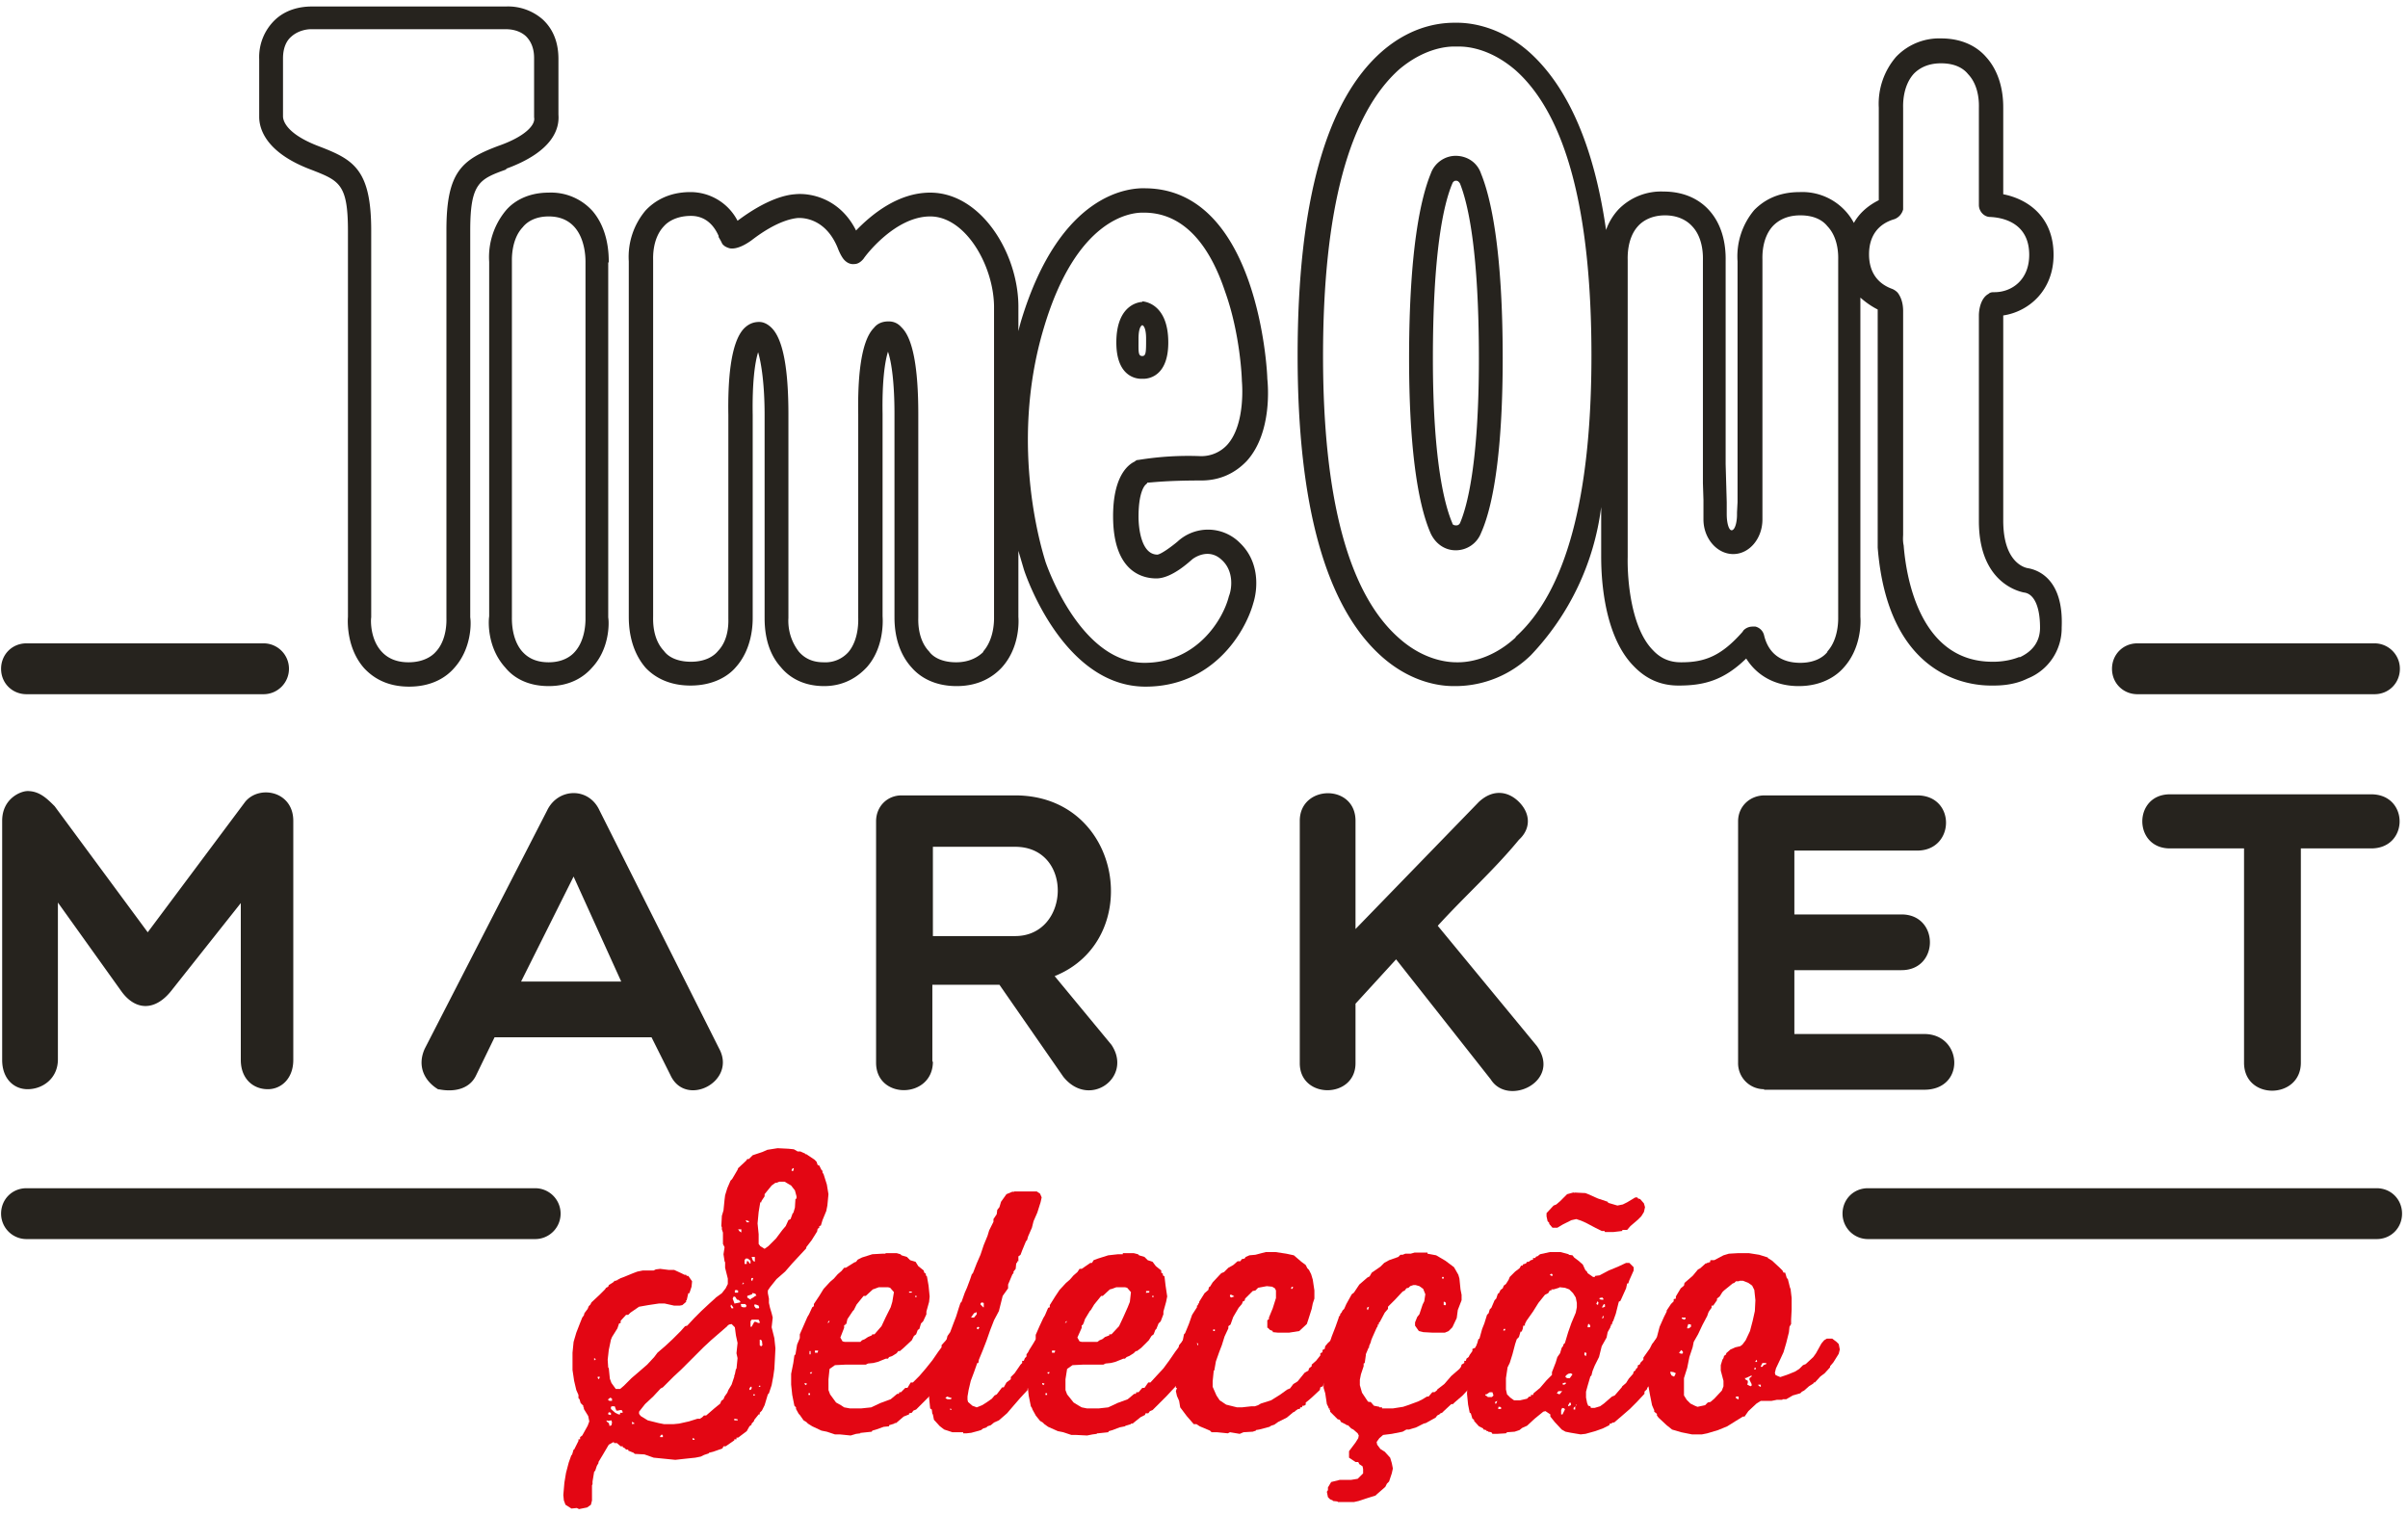
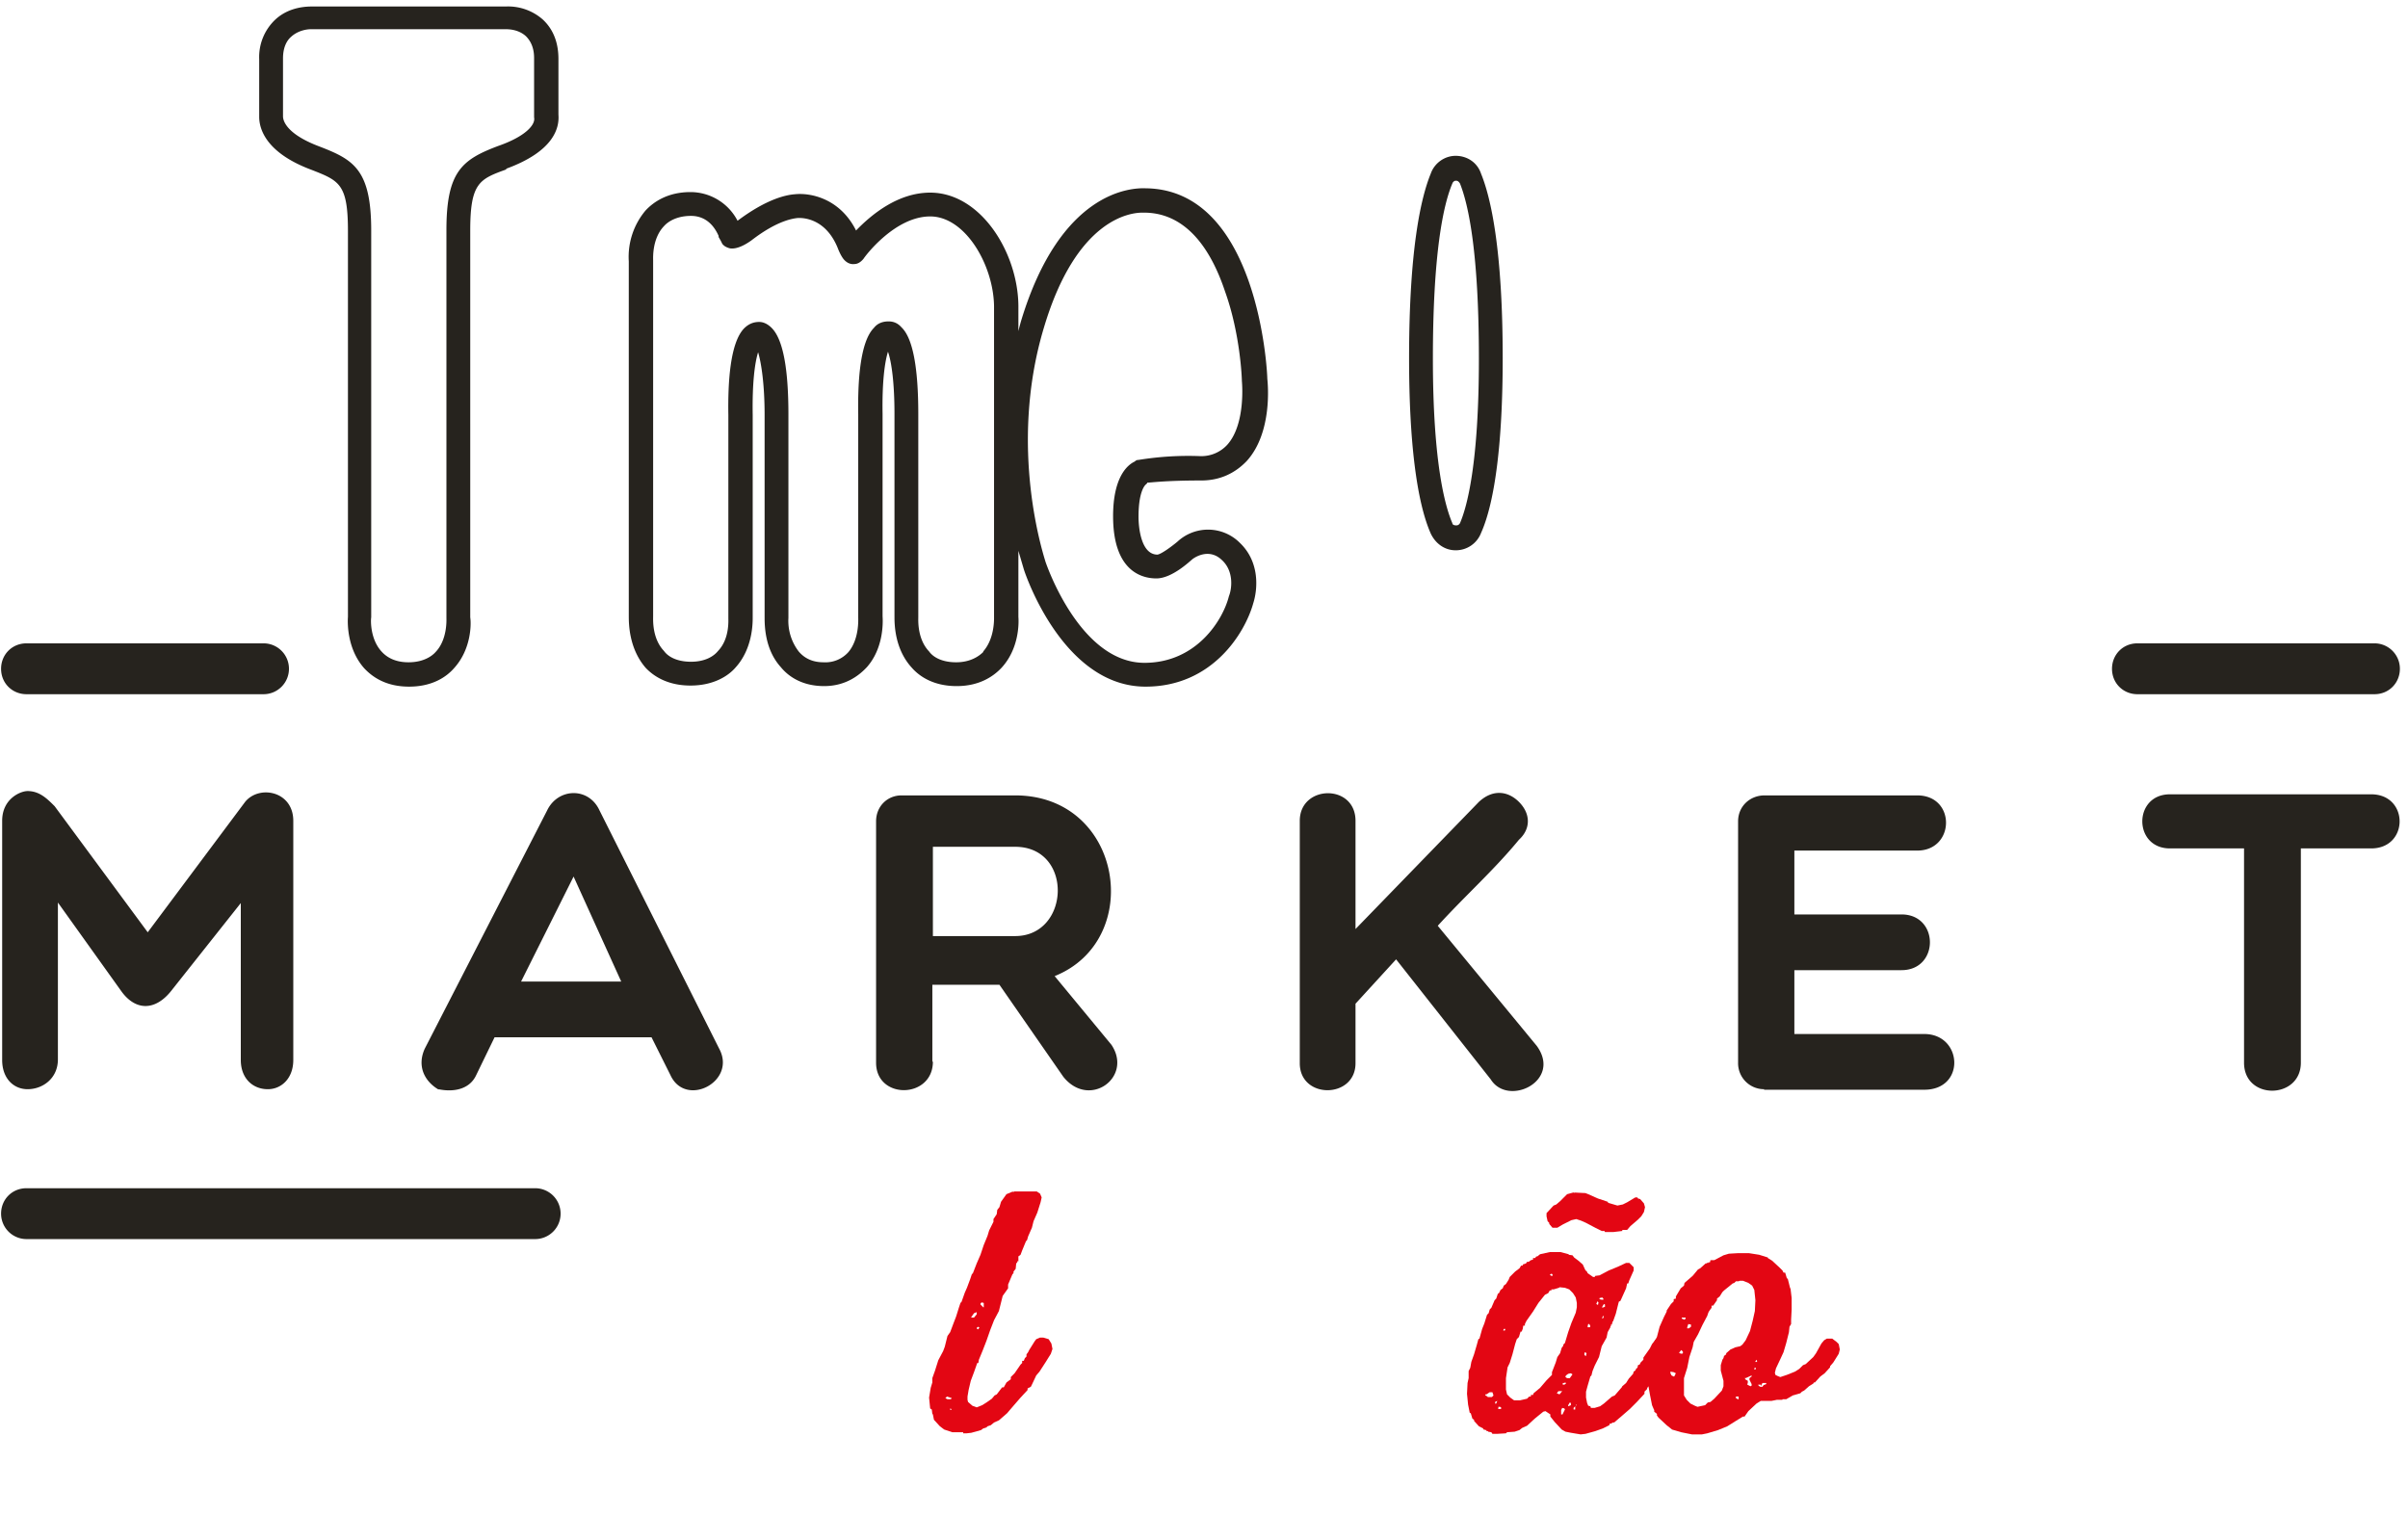
<svg xmlns="http://www.w3.org/2000/svg" width="445" height="280">
  <g fill-rule="nonzero" fill="none">
    <g fill="#26231E">
      <path d="M98.9 229h-94a4.7 4.7 0 0 1-4.7-4.7c0-2.6 2-4.7 4.7-4.7h94a4.7 4.7 0 1 1 0 9.4M10.7 166.8v29c0 3.5-2.8 5.5-5.6 5.5-2.6 0-4.7-2-4.7-5.4v-44.2c0-4.1 3.4-5.5 4.7-5.5 2.2 0 3.6 1.4 5 2.8l17.2 23.3 18-24.1c2.6-3.2 8.9-2 8.9 3.5v44.2c0 3.4-2.2 5.4-4.7 5.4-2.8 0-5-2-5-5.4v-29l-13 16.4c-2.9 3.5-6.4 3.5-9 0l-11.8-16.5zM114.8 181.4L106 162l-9.7 19.4h18.5zm-33.7 20c-2.6-1.5-4.1-4.3-2.6-7.6l22.6-44c2-4.2 7.7-4.4 9.7 0l22.1 44c3.3 6.1-6.2 11-9 4.9l-3.5-7h-29l-3.4 7c-1.2 2.6-4.1 3.2-7 2.6zM172.4 173h15.2c10.2 0 10.8-16.5 0-16.5h-15.2V173zm0 23.2c0 6.9-10.5 7.1-10.5.2v-44.6c0-2.8 2.1-4.8 4.7-4.8h21c19.9 0 24 26.7 7.3 33.4l10.5 12.7c4 6-4.1 11.9-8.9 5.9l-11.8-17h-12.4v14.2zM258 177.3l-7.5 8.2v11c0 6.6-10.3 6.7-10.3 0v-44.8c0-6.7 10.3-6.9 10.3 0v20l22.8-23.5c2.7-2.5 5.5-1.9 7.4 0 2.2 2.2 2.2 5 0 7-4.6 5.6-10 10.4-15 15.9l18.3 22.2c4.7 6.5-5.3 11.3-8.5 6.2L258 177.3zM326 201.3a4.8 4.8 0 0 1-4.8-4.9v-44.6c0-2.8 2.2-4.8 4.9-4.8h28.2c7.2 0 7 10.2 0 10.2h-22.7V169h19.8c7 0 7 10.3 0 10.3h-19.8v11.8h24c7.1 0 7.7 10.3 0 10.3H326zM414.8 156.8H401c-6.8 0-6.8-10 0-10h37.2c7 0 7 10 0 10h-13v39.6c0 6.8-10.5 7-10.5 0v-39.6zM269 33.4c-.2 0-.5.2-.6.5-1.7 4-3.6 13-3.6 32.4s2.3 27.4 3.6 30.4c0 .3.4.4.7.4.3 0 .5-.1.7-.4 1.3-3 3.5-11 3.5-30.4 0-19.5-1.9-28.4-3.5-32.4-.2-.3-.4-.5-.7-.5zm0 68.3c-2 0-3.7-1.2-4.6-3.1-2.6-5.9-4-17-4-32.4 0-20.2 2.2-29.7 4-34.1.7-2 2.6-3.3 4.6-3.3 2.1 0 4 1.2 4.7 3.3 1.8 4.4 4 14 4 34.1 0 15.3-1.4 26.5-4 32.3a5 5 0 0 1-4.6 3.2zM439 128.3H395c-2.6 0-4.7-2-4.7-4.7 0-2.6 2-4.7 4.7-4.7h43.8c2.6 0 4.7 2.1 4.7 4.7s-2 4.7-4.7 4.7M48.7 128.3H4.9c-2.6 0-4.7-2-4.7-4.7 0-2.6 2-4.7 4.7-4.7h43.8c2.6 0 4.7 2.1 4.7 4.7s-2.1 4.7-4.7 4.7M82.5 42.6v71.6c0 .3.2 4-2 6.3-.7.8-2.3 1.9-5 1.9-2.6 0-4.1-1-5-2-2.1-2.3-2-5.8-1.9-6.3V42.6c0-11.3-3.3-13.1-9.5-15.5-6.7-2.5-6.8-5.2-6.8-5.6V10.8c0-2.2.8-3.4 1.5-4 1.3-1.2 3-1.4 3.6-1.4h36.1c.4 0 2.3 0 3.7 1.3.7.7 1.5 1.9 1.5 4V21.7C99 23 97.2 25.2 92 27c-6.6 2.5-9.5 4.7-9.5 15.5m11-11.3c8.8-3.2 9.9-7.5 9.7-10V10.9c0-3.8-1.5-6-2.9-7.3a9.7 9.7 0 0 0-6.8-2.4H57.8c-1 0-4.3 0-6.9 2.4a9.5 9.5 0 0 0-3 7.3v10.7c0 1.8.8 6.5 9.7 9.8 5.1 2 6.7 2.6 6.7 11.3v71.3c-.1 1.3-.1 6 3 9.5 1.5 1.6 4 3.4 8.3 3.4 4.3 0 6.9-1.8 8.3-3.4 3.2-3.5 3.2-8.2 3-9.4V42.6c0-8.8 1.7-9.5 6.7-11.3M210.4 85c-.3 0-.5.1-.7.3-1.3.6-4 2.8-4 10.1 0 10.8 6 11.5 8 11.5 3 0 6.4-3.4 6.5-3.4 0-.1 3-2.5 5.6 0 2.2 2 1.9 5.2 1.3 6.7-1.1 4.4-6 12.3-15.6 12.3-12 0-18.2-18.4-18.3-18.7-.2-.8-7-20.9-.3-43.2 6-20.2 16-21.3 18.2-21.3h.3c6.7 0 11.8 5 15 14.6 2.8 7.8 3.1 16 3.1 16.5 0 0 .8 7.9-2.7 11.8a6.5 6.5 0 0 1-5 2.1 57 57 0 0 0-11.4.7m-28.7 35.5c-.8.8-2.4 1.9-5 1.9-2.7 0-4.3-1-5-2-2.2-2.3-2-5.8-2-6.3V77v-.5c0-8.5-1-14-3.1-16-.7-.8-1.5-1.1-2.4-1.1-1 0-2 .3-2.7 1.2-2.6 2.6-3 10.1-2.9 16V114.1c0 .4.2 4-1.8 6.4a5.7 5.7 0 0 1-4.6 1.9c-2 0-3.5-.7-4.6-2a9.3 9.3 0 0 1-1.9-6.2V77.1v-.5c0-8.5-1-13.9-3.1-16-.7-.7-1.5-1.1-2.3-1.1-1.1 0-2 .4-2.8 1.2-2.6 2.7-3 10.1-2.9 16v37.5c0 .6.2 3.9-1.9 6.1-.8 1-2.4 2-5 2-2.7 0-4.3-1-5-2-2.2-2.3-2-5.8-2-6.4V48.1c0-.4-.2-4 2-6.3.7-.8 2.3-1.9 5-1.9 2.2 0 4 1.2 5.1 3.7v.2l.4.7.3.6.2.2c.3.3.8.5 1.2.6 1.3.2 2.9-.7 4-1.5 4.8-3.7 7.7-4 8.4-4.1.1 0 5-.6 7.5 5.5.3.8.7 1.6 1.1 2.1.5.6 1.2 1 2 .9.7 0 1.3-.5 1.7-1 .3-.5 5.8-7.8 12.3-7.8 6.5 0 11.7 9 11.8 16.6V114c0 .5.1 4-2 6.4M212 89.2c.7 0 3.2-.4 10-.4 3.4 0 6.2-1.3 8.4-3.6 4.8-5.3 3.9-14.3 3.8-15.2 0-1.4-1.7-35-22.5-35.2-2.6-.1-15.7.4-23 24.5a43 43 0 0 0-.5 1.9v-2.8-1.9c-.1-9.9-7-20.9-16.3-20.9-6 0-10.9 4.1-13.7 7-3-6-8.5-7-11.3-6.7-1.4.1-5 .7-10.6 4.9a9.8 9.8 0 0 0-8.7-5.3c-4.2 0-6.8 1.8-8.3 3.4a13.3 13.3 0 0 0-3.1 9.4v65.5c0 1.4 0 6 3.1 9.6 1.4 1.5 4 3.3 8.3 3.3 4.3 0 7-1.8 8.3-3.3 3.2-3.5 3.2-8.2 3.2-9.3V77.2v-.5c-.1-6 .4-9.7 1-11.6.6 2 1.2 6 1.2 11.6V114c0 1.5 0 6 3 9.3 1.3 1.6 3.8 3.5 8 3.5 4 0 6.5-2 7.9-3.5 3-3.4 3-8 2.9-9.4V77v-.5c-.1-5.9.4-9.6 1-11.5.7 2 1.2 6 1.2 11.5v37.4c0 1.4 0 6 3.2 9.5 1.4 1.6 4 3.4 8.3 3.4 4.2 0 6.8-1.8 8.3-3.4 3.2-3.5 3.2-8.1 3.1-9.4v-12.2l1 3.4c.3 1 7.3 21.7 22.5 21.7 12.4 0 18.4-10 19.9-15.4.8-2.5 1.3-7.6-2.5-11.2a8.3 8.3 0 0 0-11.5-.2c-1.2 1-3 2.3-3.7 2.4-3 0-3.5-4.9-3.5-7 0-4.3 1-5.7 1.4-6l.2-.2" />
-       <path d="M106.2 120.5c-.7.8-2.2 1.9-4.8 1.9-2.6 0-4-1-4.9-2-2-2.3-1.9-5.8-1.9-6.3V48.2c0-.4-.1-4 2-6.2.7-.9 2.2-2 4.8-2 2.6 0 4 1.1 4.8 2 2 2.3 2 5.8 2 6.4v65.8c0 .4.1 4-2 6.3zm6.3-72c0-1.3 0-6-3-9.5a10.3 10.3 0 0 0-8.1-3.4c-4.1 0-6.7 1.8-8 3.4a13.5 13.5 0 0 0-3 9.4v65.5c-.2 1.4-.2 6 3 9.5 1.3 1.6 3.8 3.4 8 3.4 4.1 0 6.6-1.8 8-3.4 3.2-3.4 3.2-8.1 3-9.3V48.5zM211.1 65.8c-.8 0-.7-.8-.7-3.2 0-2.4.7-2.5.7-2.5s.7.1.7 2.5 0 3.2-.7 3.2m0-10s-4.8 0-4.8 7.5c0 7.2 4.8 6.7 4.8 6.7s4.8.5 4.8-6.7c0-7.5-4.8-7.6-4.8-7.6M373.2 121.4c-1.9.8-4 .9-4.7.9h-.3c-13.7 0-16-16.3-16.4-21.5-.2-.9-.1-1.7-.1-2V57.5c0-1.5-.4-2.6-1-3.4a3 3 0 0 0-1-.7c-2.8-1-4.3-3.2-4.3-6.4 0-3.3 1.6-5.6 4.7-6.5.8-.3 1.4-1 1.6-1.8v-4.5V20c0-.4-.2-4 2-6.4.8-.8 2.3-1.9 5-1.9s4.2 1 5 2c2.2 2.3 2 5.8 2 6.3v17.9c0 1.1.9 2.2 2.1 2.2 2.2.1 7.2 1 7.2 7 0 4.7-3.3 6.9-6.4 6.9-.4 0-.8 0-1.1.3-1.5.8-1.8 3-1.8 4v38c0 11.4 7.4 13 8.3 13.2 1.9.2 3 2.6 3 6.5 0 2.6-1.4 4.4-3.8 5.5m-35.5-1c-.8 1-2.4 2-5 2-3.5 0-5.9-1.7-6.7-5.1-.2-.8-.8-1.4-1.6-1.6h-.5c-.6 0-1.2.2-1.7.7l-.2.3c-3.8 4.3-6.8 5.6-11.2 5.6h-.2c-2 0-3.7-.7-5.1-2.2-4-4-4.8-12.8-4.7-17.3V48.1c0-.4-.2-4 1.9-6.3.8-.9 2.4-2 5-2 2.2 0 3.9.8 5 2 2.2 2.3 2 5.9 2 6.4v41.1l.1 3.1V96c0 3.5 2.5 6.4 5.5 6.4s5.4-2.9 5.4-6.4v-2.2-3.2V48c0-.4-.2-4 2-6.3.8-.8 2.3-1.9 5-1.9s4.2 1 5 2c2.2 2.3 2 5.8 2 6.3v66c0 .4.1 4-2 6.3m-57.6-2.6c-5 4.6-9.8 4.6-10.7 4.6h-.2c-1.1 0-5.8-.1-10.7-4.5-9.3-8.2-14-25.8-14-52.1 0-27 4.8-44.7 14.1-53 4.4-3.7 8.4-4.2 10.1-4.2h.8c1 0 5.5 0 10.6 4.4 9.3 8.3 14 26 14 52.7 0 26.2-4.7 43.6-14 52m94.6-12.7c-.5-.1-4.5-1-4.5-8.8V58.5v-.2c4.7-.7 9.3-4.6 9.3-11.2 0-7-4.7-10.3-9.3-11.2V20c0-1.3 0-6-3.2-9.5-1.4-1.6-4-3.4-8.3-3.4a11 11 0 0 0-8.3 3.4 13.3 13.3 0 0 0-3.2 9.4V37c-2 1-3.6 2.4-4.6 4.2a10.8 10.8 0 0 0-10-5.7c-4.4 0-6.9 1.8-8.4 3.3a13.3 13.3 0 0 0-3.1 9.5v44.5l-.1 1.9v.4c0 1.5-.4 2.9-1 2.9-.5 0-.9-1.3-.9-3v-2-.2l-.1-3.5-.1-3.5V48.3c0-1 .2-6-3.2-9.6-1.4-1.5-4-3.3-8.3-3.3a11 11 0 0 0-8.3 3.3 11 11 0 0 0-2.3 3.8c-2.2-15.4-7-26.3-14-32.7-6.2-5.6-12.4-5.6-13.7-5.6-1.8 0-7.6 0-13.7 5.3-10.4 9.1-15.6 28-15.6 56.2 0 27.7 5.2 46.4 15.5 55.6 5.6 5 11.1 5.5 13.3 5.5h.5a20 20 0 0 0 13.8-5.7 48.5 48.5 0 0 0 13-27.4v9c0 2.3 0 14.3 6 20.4 2.3 2.4 5 3.6 8.3 3.6 4.6 0 8.3-.9 12.5-5 2 3.2 5.4 5.1 9.7 5.1 4.2 0 6.9-1.8 8.3-3.4 3.2-3.5 3.2-8.2 3.1-9.4V55c.9.8 2 1.6 3.2 2.2v44c1.9 23.7 16.5 25.5 20.9 25.5h.4c1 0 3.8 0 6.4-1.3a10 10 0 0 0 6.3-9.4c.4-9-4.4-10.7-6.3-11M439.2 229h-94a4.7 4.7 0 0 1-4.7-4.7c0-2.6 2-4.7 4.7-4.7h94c2.7 0 4.7 2.1 4.7 4.7s-2 4.7-4.7 4.7" />
    </g>
    <g fill="#E30613">
-       <path d="M113.4 266.5l-.9.5-1 1.7-.9 1.5v.2l-.3.5-.3.9-.2.2-.3 1.8v.5l-.1.2v2.8l-.2.8-.7.5-1.5.3-.4-.2-1 .1-1.1-.7-.3-.8-.1-1 .2-2.3.3-1.8.5-1.9.5-1.4h.1l.3-1h.1l.8-1.6v-.3h.3v-.4l.4-.3 1-1.8.3-.8-.2-1-.8-1.3v-.3h-.1v-.3l-.5-.5-.2-.7-.2-.2v-.6l-.4-.9-.4-1.7-.3-2V250l.2-2 .5-1.7.7-1.8.4-1 .3-.4.1-.4.6-.8.2-.5.3-.3.2-.4 1.5-1.4 1-1 .2-.3.4-.2.1-.3.8-.5.3-.3h.3v-.1h.3v-.2h.3v-.1l.8-.3 1.7-.7.8-.3 1-.2h2l.4-.2.8-.1 1.6.2h1l1.3.6.6.3h.3l.1.2h.3l.7 1-.1 1-.4 1.2h-.2l-.3 1.3h-.1v.3l-.7.6-.5.1h-1l-1.8-.4h-1l-2 .3-1.7.3-1.6 1.1-.4.4h-.4l-1 1.1v.4l-.3.1-.3.9-1 1.6-.2.5-.4 1.9-.2 1.8.1 1.5h.1l.2 2 .3.8.8 1.1h.8l.7-.6 1.4-1.4 1.4-1.2 1.5-1.3 1.3-1.4.6-.8 1.4-1.2 1.4-1.3 1.5-1.5.8-.9.4-.1 1.3-1.4 1.3-1.3 1.5-1.4 1-.9.2-.2 1.1-.8.7-.9.4-.8v-1l-.5-2v-1l-.1-.2-.2-1.3.2-1.3-.3-.6v-2.1l-.2-.6v-.4l-.1-.2.1-1.9.3-1 .2-2 .1-.8.4-1.3.6-1.4.3-.3 1-1.7.1-.3 1.5-1.4.2-.3h.3l.7-.7 1.8-.6.9-.4 1.9-.3 2 .1 1 .1.7.4h.5l.9.4v.1h.2l1.5 1 .4.4.2.6.3.1.4.8.2.2v.3l.2.3.6 1.9.3 1.8-.2 2.1-.2 1-.7 1.7-.3 1-.3.1v.3l-.3.2-.1.5-1 1.6-1 1.3v.2l-1.3 1.4-1.3 1.4-1.3 1.5-1.6 1.4-1.2 1.5-.4.6v.5l.2 1v.8l.2.9.3 1 .2.8-.2 1.8.5 2 .2 1.9-.1 2-.1 1.8-.2 1.4-.3 1.6-.5 1.5-.2.2-.6 2-.5 1-.4.4v.3h-.2l-.8 1-.1.3-.4.4v.2l-.4.3-.5.9-1.6 1.2h-.3v.3h-.4v.2l-1.6 1.1h-.4l-.2.4-1.7.6-.8.2v.1l-.9.3-.6.3-1 .2-1.9.2-1.8.2-2-.2-2-.2-1.7-.6-1.8-.1-.2-.2-1-.4v-.2h-.4l-.3-.3-.3-.1v-.2h-.4l-.7-.6h-.5l-.1-.2zm-3.5-15v-.2h.2l-.1-.2-.2-.1v.4h.1zm.9 3.2v-.3l-.4.1.2.4.2-.2zm1.7 8.8h.3l.2-.1.1-.5-.1-.4-.6.1-.3-.1v.2l.4.3.1.3v.2zm0-4.7l.1.1h.5v-.4l-.3-.2-.4.3v.2zm.4 2.7v-.4l-.4-.1-.1.2v.2l.4.1h.1zm0-1.5v.4l.8.7.6.3h.3v-.3h.4l.1-.1-.2-.4h-.3l-.4.1h-.3l-.3-.8h-.6v.1zm3.9 3.2l.5-.1-.4-.3h-.1v.4zm17.6-18.1l-1.5 1.3-1.5 1.3-1.4 1.3-2.8 2.8-1.3 1.3-1.4 1.3-1.4 1.4-.6.6-.4.2-1.4 1.5-1.5 1.4-1.1 1.4v.4l.3.4 1.3.8 2 .5 1 .2h1.8l1-.1 1.8-.4 1.6-.5H129.5v-.2h.2l.4-.4h.4l1.5-1.3 1.1-.9.2-.5.4-.3.2-.5.5-.7.2-.5.6-1 .5-1.5v-.2l.1-.2.2-1h.1l.2-2-.2-.9.2-1.9-.3-1.4-.2-1.5-.6-.6-.5.1-.2.2h-.1zm-12.5 20.5H122.5v-.3l-.2-.2-.3.3v.2zm6.1.5h.4l-.2-.3h-.2v.3zm7.5-24.2v-.3l-.4-.5-.1.3.2.4H135.5zm.3-1l1-.2v-.2l-.4-.3h-.2l-.3-.5-.3-.1-.2.4.3.8v.1zm.5 21.7v-.3l-.6-.1v.3h.5l.1.1zm-.5-24v.3h.6v-.4l-.4-.1-.2.1zm1.2-10.8v-.6h-.6l.3.4.2.1zm1 13.5l-.3-.3h-.8l.1.5.3.1h.5l.1-.1v-.2zm-.8-4v.1l.3-.2-.2-.2v.2h-.1zm.6-4.7l-.2.3v.7h.4v-.5h.3l.2.4h.2v-.5l-.5-.4h-.4zm.6-6.7v-.2l-.6-.2.2.4h.3zm.6 13v.3l-.9.3v.3l.6.4.1-.2.4-.2.4-.3h.2l-.2-.4-.4-.1h-.2zm-.5 18l.3-.1.1-.2v-.3h-.2l-.2.3v.2zm.4-13l-.2.3v1h.2l.5-.9h.3l.4.2h.3v-.2l-.2-.4H139zm.1-7.1l.2-.6h-.3l-.1.2.1.3h.1zm.5-3.7v-.8h-.6l.2.6.3.3zm-.3 24.8h.3v-.2h-.3v.2zm1.1-16.2l-.1-.4-.5-.2h-.3v.3l.3.4h.5l.1-.1zm3-23.1l-.7.5-1.3 1.6v.4l-.6.9v.2h-.2l-.3 1.8-.2 2.1.2 2v1.8l.3.4.8.5.7-.5 1.4-1.4 1.2-1.6.6-.7.5-1.1.4-.2.4-1.1h.1l.3-1 .1-1.6.2-.1v-.4l-.3-1.1-.7-.9-1.2-.7h-1l-.5.2h-.2zm-3.1 37.7h.3v-.2h-.2l-.1.2zm.5-7.5l.2-.2-.1-.8-.2-.2h-.2v1l.2.2h.1zm5.6-32.4h.3l.1-.5h-.2l-.2.3v.2zM163.6 231.7l.1-.1h2l.7.2.2.2 1 .3.6.6 1 .3.5.8 1 .8.1.4.3.2v.3l.2.2.3 1.7.2 2-.1 1-.5 1.8v.5l-.6 1.3-.4.4-.3 1-.3.2-.3.8-.4.3-.4.8-1.5 1.4-.7.6h-.3l-.3.4-.8.5-.6.2-.2.3h-.4l-1.5.6-.8.2-1 .1-.4.2h-3.7l-2 .1-1 .7-.2 1.9v2l.3.8 1.1 1.5.9.5.6.4 1.1.2h2l1.9-.2 1.7-.8 1.9-.7 1.2-1h.3l.1-.3h.3l.8-.8h.4l.6-1h.4l1.2-1.2 1.2-1.4 1.2-1.5 1.1-1.6.6-.8v-.4l1-1.1.8-.3.8.4.7.5.4.9-.1 1h-.1l-.2.5-1 1.6-.4.7-.5.7-.2.5-.8.8v.3l-1.2 1.4-1.3 1.4-1.4 1.4-1.2 1.2-.5.2-.3.4-.5.1v.2l-1 .4-1.4 1.2h-.3v.1l-1 .3v.2l-1 .1-1.4.5-.7.2-.1.2-1.9.2h-.2v.1l-.8.1-1 .3-2-.2h-.9l-1.5-.5-1-.2-1.7-.8-.8-.5-.3-.3-.5-.3-.7-1-.2-.2-.5-.9v-.3l-.3-.3-.4-2-.2-1.9v-2l.4-2 .2-1.4.2-.2.3-1.8.5-1.2v-.7l.7-1.6.7-1.6.3-.5.6-1.3.3-.2v-.4l1-1.5.8-1.3 1.2-1.3.7-.6.7-.8.7-.6.5-.6h.3l1.6-1 .3-.1.3-.4.8-.4 1.9-.6 1.8-.1h.6zm-14.5 24l-.4-.1v.2l.2.2.2-.2zm.3 2.1h.3v-.3h-.3v.3zm.2-7.5h.2v-.6h-.2v.6zm0 3.5l.3.1.2-.3h-.3l-.1.2zm1-4.2v.4h.5l.1-.4h-.6zm2.6-5.5l-.3.4.3-.1.1-.3zm10.9-6.2h-1.7l-.8.3-.3.1-1.3 1.2h-.4l-1.3 1.6-.5 1-.2.2-1 1.5-.2.9h-.2v.2h-.2v.5l-.7 1.8.4.7.4.1H159l.3-.3.5-.2.6-.4.7-.3.1-.2h.4l1.3-1.5.8-1.7.9-1.8.3-1 .3-1.8-.7-.8-.4-.1zm3.9 1h.5V238.7h-.5v.4zm1 .8h.4v-.2h-.3v.2z" />
      <path d="M187.3 220.3l.1-.1h4.2l.6.4.3.7-.2.9-.6 1.9-.7 1.6-.3 1.2-.7 1.6-.2.7-.2.2-.7 1.7-.3.8-.4.3v.9h-.2v.2l-.2.2-.1 1-.4.5v.3l-.2.2-.8 1.9v.7l-1 1.4-.2.8-.5 2-.9 1.7-.7 1.8-.7 2-.7 1.8-.7 1.7-.1.6h-.2l-.6 1.7-.6 1.6-.4 1.7-.2 1.2v.6l.1.4.8.7.8.3 1-.4.8-.5 1-.7.5-.6.4-.2 1-1.3h.3l.5-.9.8-.6v-.4l.7-.7 1.1-1.6.3-.3v-.4h.3l.2-.5.3-.3v-.4l.3-.4.2-.4 1-1.6.3-.4.7-.3h.6l1 .3.5.8.2 1-.3.9-1 1.6-1.1 1.7-.6.7-.8 1.7-.2.4-.6.3v.3l-1.3 1.4-1.3 1.5-1.2 1.4-1.5 1.3-.9.4-.6.5-.6.2-.2.2-.6.2-.4.3-1.8.5-.9.1h-.6v-.2h-2l-1.5-.5-.8-.6-1.1-1.2-.2-1-.1-.1-.1-.8-.3-.2-.2-2 .3-1.8.3-1v-.8l.5-1.4.6-1.9.9-1.7.3-.8.5-2 .5-.7.6-1.6.5-1.3.5-1.6.3-.9.2-.2.6-1.7.4-.9.6-1.6.3-.9.2-.2.7-1.8.7-1.6.6-1.8.7-1.7.3-1 .8-1.6v-.5l.6-.9.1-.8.4-.5.3-1 1-1.4 1.2-.5v.1zm-12.6 38.1l.4.2h.6l.2-.2-.9-.3-.2.2-.1.1zm.8 2.1l.3.1v-.2l-.2-.1v.2zm4-17h.5l.5-.6v-.4l-.5.2-.5.7zm1 2l.2.2.3-.3-.2-.2-.3.2v.2zm1.3-3.9v-.8l-.4-.1-.2.2v.2l.5.5h.1z" />
-       <path d="M207.5 231.7v-.1h2l.8.2.2.2 1 .3.6.6.9.3.6.8 1 .8v.4l.3.2v.3l.3.2.2 1.7.3 2-.2 1-.5 1.8v.5l-.5 1.3-.4.4-.4 1-.2.2-.3.8-.4.3-.5.8-1.4 1.4-.8.6h-.2l-.4.4-.8.5-.5.2-.3.3h-.3l-1.5.6-.8.2-1 .1-.4.2h-3.7l-2 .1-1 .7-.3 1.9v2l.3.8 1.2 1.5.8.5.7.4 1 .2h2.1l1.8-.2 1.7-.8 1.9-.7 1.2-1h.3l.1-.3h.4l.7-.8h.4l.7-1h.4l1.1-1.2 1.3-1.4 1.1-1.5 1.1-1.6.6-.8.1-.4.9-1.1.8-.3.9.4.6.5.4.9v1h-.2l-.1.5-1 1.6-.4.7-.6.7-.2.5-.8.8v.4l-1.3 1.4-1.3 1.4-1.4 1.4-1.2 1.2-.5.2-.3.4h-.5l-.1.3-.8.4-1.5 1.2h-.3v.1l-1 .3-.1.1-1 .2-1.3.5-.7.2-.1.2-1.9.2h-.2v.1l-.8.1-1 .2-2-.1h-.9l-1.5-.5-1-.2-1.8-.8-.7-.5-.3-.3-.5-.3-.8-1-.1-.2-.5-.9-.1-.3-.2-.3-.4-2-.2-1.9v-2l.3-1.9.2-1.5.2-.1.3-1.8.5-1.2v-.8l.7-1.6.7-1.5.3-.5.6-1.4.3-.1v-.4l1-1.6.8-1.2 1.2-1.3.7-.6.7-.8.7-.6.4-.6h.4l1.6-1.1h.3l.3-.5.8-.3 1.9-.6 1.8-.2h.9zm-14.5 24l-.4-.1v.2l.2.2.2-.2zm.2 2.1h.3v-.3h-.3v.3zm.2-7.5h.2v-.6h-.2v.6zm.1 3.5l.3.1.2-.3h-.4v.2zm.9-4.2v.4h.5l.1-.4h-.6zm2.7-5.5l-.3.4.3-.1v-.3zm10.8-6.2h-1.6l-.8.3-.4.1-1.3 1.2h-.3l-1.3 1.6-.6 1-.2.2-.9 1.5-.3.9h-.1v.2h-.2v.5l-.8 1.8.4.7.4.1H202.8l.4-.3.5-.2.5-.4.8-.3v-.2h.4l1.4-1.5.8-1.7.8-1.8.4-1 .2-1.8-.7-.8-.4-.1zm4 1h.4l.1-.1v-.2h-.6v.4zm1 .8h.3v-.2h-.3v.2z" />
-       <path d="M234.2 245.6V244l.3-.2v-.3l.7-1.7.6-1.9v-1.4l-.2-.4-.5-.3-1-.1-1.6.3-.5.5-.5.1-1.4 1.4-.1.4-.3.1-.2.5-.6.7-1 1.7-.5 1.4-.4.3v.4l-.7 1.5-.5 1.6-.5 1.3-.6 1.7-.3 1.7h-.1l-.2 2v1l.7 1.6.6.9 1.2.8 2 .5h.9l1.8-.2h.6l.6-.2.5-.3 1.9-.6 1.6-1 1.4-1 .5-.2.6-.8.8-.5 1.3-1.6.7-.4.1-.4.5-.4v-.3l.8-.7.8-1v-.4l.4-.2v-.4l.4-.2.1-.5.5-.6 1.1-1 .5-.1 1 .2.6.6.3.5v.9l-.3 1-.2.1-.2.5-1.6 2.4-.4.3-.6 1.1-.5.3v.4l-.5.3-.1.5-.5.2-.1.5-1.5 1.4-.7.6-.4.3v.4l-.3.2h-.3l-.1.3h-.3l-.1.3h-.3l-.6.4v.1l-.3.1-1.2 1-1.6.8-.7.5-.6.2-.3.2-1.9.5-.6.1v.1l-.6.2-1.7.1-.7.3-1.8-.3-.4.2-2-.2h-1l-.3-.3-1.9-.8-.6-.4h-.5l-1.3-1.5-1.2-1.6-.2-1.2-.4-.9-.2-.9.2-.6h-.2v-2l.1-1.9.6-1.9.1-1.7.2-.1v-.5l.3-.8.2-1 .2-.2.7-1.7.6-1.7.9-1.4v-.3l.2-.1v-.3h.2v-.3l1-1.6.7-.6.1-.5.2-.1.5-.8 1.4-1.5.2-.2.5-.2.8-.8.9-.5.8-.7h.5l.3-.4.5-.1.2-.3.7-.3 1.1-.1 1.9-.5h1.8l2 .3 1.4.3 1.4 1.2.8.6.3.6.3.3.4.8.3 1 .3 2v1.5l-.3.9-.2 1-.6 1.9-.3.9-1.4 1.3-1.9.3h-2l-1-.1v-.2l-.5-.2-.4-.4h-.1zm-12.9 3.1l.1-.1v-.3l-.2-.1-.1.2v.3h.2zm2.9-2.7h.3v-.3h-.3v.3zm3.1-6.7v.3l.2.2.6-.2-.5-.3h-.2zm11.3-1.1h.2l.2-.3-.3-.1-.1.3v.1z" />
-       <path d="M276.3 249.1l-.2 1-1 1.7-.2.3-.3.3v.2l-.4.5-.1.4-1.4 1.4-.6.8-.4.7-1.4 1.5-1.5 1.3-.3.3h-.3l-1.4 1.3-.3.3-.3.1-.2.2-.4.2-.3.4-1.8 1-.4.1-1.4.7-1.3.4h-.5l-.7.4-2 .4-1.6.2-.7.6-.5.7.1.5.6.8.8.5 1 1.1.3 1 .2 1-.2.9-.5 1.5-.4.4-.3.6-1.6 1.4-.2.2-1.6.5-1.5.5-.9.2h-3v-.1l-.9-.1v-.1l-.5-.2-.4-.4-.2-1 .2-.3v-.5l.6-1 1.6-.4h2.1l1.2-.2 1-1v-.8l-.1-.5-.6-.4-.2-.4h-.5l-1.2-.8v-1.2l1.2-1.6.5-.8.1-.5-.2-.4-.8-.7-.4-.2-.6-.6h-.3v-.1l-1-.5-.2-.4-.4-.1-1.4-1.4v-.3h-.1v-.3h-.2v-.2l-.3-.6-.3-2-.3-1v-2l.3-1.9.2-1.8.4-2 .6-1.8.7-1.8.6-1.7v-.2l.2-.1.1-.4.2-.2.2-.4.3-.3.4-.9 1-1.8.4-.3 1-1.5 1.5-1.3.4-.2.4-.7 1.6-1.1.7-.7.9-.5 1.7-.6.4-.4h.4l.5-.2h1l.7-.2h2.4v.2l1.6.3 1.7 1 1.6 1.2.8 1.4.2.7.2 2 .2 1v1l-.7 1.8-.2 1.5-.8 1.7-.7.7-.7.3h-2.2l-1.8-.1-.8-.2-.7-1v-.6l.4-1 .4-.5.6-1.8.3-.6.2-1.3-.4-1-.7-.5-.7-.2h-.4l-.6.2-.3.3-.4.1-.3.4-.4.2-1.4 1.5-1.3 1.3v.4l-.6.7-.9 1.7-.2.2v.3h-.2v.3l-.2.3-.8 1.8-.2.5-.1.4-.3.7v.3h-.1l-.5 1.2v.2l-.2 1.4-.2.1v.5l-.5 1.5-.2 1v1l.4 1.4 1 1.5.2.2h.4l.6.7 1 .2v.1h.5v.2h2l1.9-.3.9-.3 1.9-.7.8-.4.8-.5h.3l.7-.8h.4l.5-.4v-.1l1.3-1 1.3-1.5 1.5-1.3.3-.4.1-.4.5-.3v-.4h.3l.1-.4.4-.3.2-.4.5-.7v-.4l.5-.2.5-.9.5-.7.7-.2.8.2.6.4.6 1.1v.1zm-23.5-7l.2-.6-.4.2.1.4h.1zm13.7-5.8h.3v-.3h-.3v.3zm.6 5l.1-.2v-.3l-.2-.2h-.2v.6h.3z" />
      <path d="M299.1 240.8l-.5 2-.5 1.4h-.1v.3h-.1v.3h-.2v.3h-.1v.2l-.5.9-.2 1-.9 1.6-.5 2-.8 1.6-.4 1-.2.8-.2.2-.5 1.7-.3 1.1v1.1l.2 1 .2.5.4.1.1.3h.7l1-.3.7-.5 1.5-1.3.5-.2 1.3-1.5.1-.2.7-.6.5-.8.8-.9.1-.4.3-.2.2-.4.2-.1.1-.5.3-.1.2-.4.5-.5v-.4l1.2-1.7.4-.8.7-.9.3-.2.9.2.9.4.6.7.2.7-.4.9-.6 1.2-.3.3v.3l-.7 1h-.2v.4l-.3.6-.4.6-.7.6v.3l-.2.2-.3.4-.4.4v.2l-.5.5v.4l-1.4 1.5-1.3 1.3-1.5 1.3-1.4 1.2h-.3v.1h-.2v.1h-.3l-.1.3-1.2.6-1.4.5-1.8.5-.9.1-1.8-.3-1-.2-.7-.4-1.3-1.4-.8-1v-.4l-.9-.6-.4.1-1.6 1.3-1.4 1.3-.9.4-.5.4-.9.3-1.4.1-.2.2-1.7.1h-.8l-.2-.3-.6-.1v-.1h-.3v-.2h-.3v-.1h-.3v-.2l-.8-.4-.9-1v-.2l-.3-.2-.3-1-.2-.1-.3-1.5-.2-2 .1-2 .2-.9v-1.3l.3-.6.2-1.1.5-1.4.5-1.7.3-1.1.2-.1.5-1.8.4-1 .5-1.6.3-.3.2-.7.3-.3.6-1.4.3-.3.3-.9.2-.1.3-.6.4-.3.2-.5.4-.3.5-.8.2-.5 1-1 .8-.6.3-.5h.3v-.2l.6-.2.2-.3h.3l.4-.3.4-.1v-.3h.4l.2-.3h.2l.5-.4 1.8-.4h2l1.5.4v.1l.7.1.3.4.8.6.8.7.5 1.1.2.1.2.4 1 .7h.3l.1-.2.8-.1 1.7-.9 1.7-.7 1.5-.7h.6l.8.8v.6l-.8 1.8-.2.6h-.2l-.2.9-.9 2-.2.4h-.2l-.1.3zm-24.6 16.9v.2l.4.2v.1h.8l.3-.3-.2-.6h-.5l-.6.4h-.2zm1.8 1.7h.2l.2-.5-.4.2V259.4zm.5 1h.6v-.3l-.2-.1h-.3v.3zm1-14.5h.3l.1-.3h-.3l-.1.3zm9.4-7.6h-.5v.2h-.3l-.3.5-.6.3-1.2 1.5-1 1.6-1.2 1.7-.3.6v.3h-.3l-.1.6-.2.5h-.2l-.3 1-.4.4-.3.9-.5 1.9-.5 1.6-.4.8-.3 2v2.1l.2.9.6.6.7.5h1.1l1.3-.3.4-.4h.3v-.3h.4l.1-.3 1.2-1 1.2-1.4 1-1v-.5l.7-1.8.3-1 .5-.7.3-1 .3-.4v-.2l.3-.3.6-2 .6-1.7.8-1.9.2-1v-.8l-.2-1-.5-.8-.7-.7-.8-.3-1-.1-.1.1-1 .3h.1zm3.7-17.8l.1-.1 2 .1.5.2 1.8.8 1.8.6.1.2 1.7.5 1-.2.8-.4 1.5-.9h.4l.1.2.4.1.7.8.2.7-.2.9-.5.8-.6.6-1.4 1.2-.6.7h-.9v.2l-1.7.2h-1.5l-.1-.2h-.5l-1.2-.6-1.7-.9-.9-.4-.9-.3-.9.2-1.6.8-1 .6h-.9l-.6-.7v-.2l-.3-.3-.2-.9v-.6l1.3-1.4.5-.2.7-.6 1.3-1.3 1.1-.3h.2v.1zm-4 15.3v-.3l-.2-.1-.3.2.3.2h.1zm.8 21.7l.5.2.5-.6h-.7l-.3.4zm1 4l.5-1-.1-.2-.4-.1-.2.4v.8h.2zm.1-5.9v.3h.3l.3-.2-.1-.2-.3.1h-.2zm.5-1.1l.3.2h.5l.5-.7-.3-.2-.5.1-.4.3-.1.2v.1zm.5 5.4l.5-.2v-.4l-.2-.1-.3.5v.2zm1.3.6v-.7l.3-.1-.2-.1v.2l-.4.4v.3h.3zm2-10l.1-.4-.3-.2-.1.2v.3l.2.2h.1zm.7-5.2l.1-.2-.2-.4h-.2l-.1.4v.2h.4zm1.5-4.1l.1-.5-.2-.2-.2.5.2.1zm.2-1.1l.5.1h.3v-.2l-.2-.2-.5.1v.2zm.6 1.6l.5-.2v-.4l-.2-.1-.3.5v.2zm.1 2l.2-.4-.2-.1-.1.4v.1h.1z" />
-       <path d="M305.7 249.7V248l.5-.9.5-1.9.8-1.8.5-1v-.2l.8-1.2.5-.5v-.4l.4-.1v-.4l.9-1.5.6-.5.1-.5 1.5-1.3 1-1.2.4-.2 1-.9h.2v-.1h.3v-.1h.3l.1-.4h.7l1.7-.9 1-.3 1.7-.1h2l1.9.3 1.6.5v.1l.8.5 1.4 1.3.5.5.2.4h.3l.3 1 .2.2.4 1.6.1.2.2 1.7v2.1l-.1 1.9v.8l-.3.5-.1 1-.5 2-.5 1.7-.6 1.3-.8 1.7-.2.8.1.4.4.2.5.2 1.2-.4 1.5-.6.8-.5.7-.7.5-.2 1.4-1.3.5-.7 1-1.8.5-.6.5-.3h1l.8.6.4.4.2 1-.2.8-1 1.6-.6.7v.2l-1 1.1-.8.6-1 1.1h-.2l-.1.2-.8.5-.9.8-.4.2-.3.3-1.4.4-1.2.7h-.7v.1h-1l-1 .2h-2l-.8.5-1.5 1.4-.7 1h-.3l-1.3.8-1.6 1-1.7.7-2 .6-1 .2h-1.8l-2-.4-1.7-.5-1-.8-1.5-1.4-.3-.4v-.3l-.5-.4v-.3l-.1-.2-.3-.7-.4-2-.3-1.7v-1l.2-1.9.3-2 .2-.6.3-.4v-.4zm3.7 4.7l.3-.6-.4-.2-.6-.1v.3l.2.4.4.2zm1-4.3l.4.1.2-.1v-.3l-.3-.3-.4.5zm1-6.6h-.6v.2l.5.2.2-.2v-.2zm9.4-6.7l-.3.3-.3.1-1.6 1.3-.3.3-.5.8-.5.4v.3l-.7 1h-.3v.4l-.3.4-.2.3-.1.2-.2.6-.9 1.7-.8 1.7-.8 1.4-.2 1-.6 1.8-.4 2-.6 1.9v3.2l.5.8.7.7.8.4.5.2 1.4-.3.5-.5.5-.1.7-.6 1.4-1.5.3-.8v-1l-.5-1.9v-1l.3-1 .2-.3.1-.4.4-.3v-.2l.8-.7.9-.4.9-.2.4-.3.6-.8.8-1.7.5-1.9.4-1.8.1-2-.2-1.9-.4-.8-.7-.5-1-.4h-.6l-.2.1h-.5zm-9 8.7h.3l.4-.3v-.4l-.5-.1-.2.6v.2zm9.5 13.1v-.5h-.5v.3l.4.2zm1.2-4v.3l.5.3V255.5l-.1.4.6.3.2-.1v-.3l-.4-.8v-.3l.4-.3v-.2l-1.1.5zm1.7-1.5h.2l.1-.2-.2-.2-.1.3v.1zm.2-1.4h.3v-.2l-.1-.2-.2.3v.1zm1 4.6v-.4h-.5l.1.2.3.2zm0-3.7h.3l.2-.3.5-.2v-.2h-.7l-.3.6v.1z" />
+       <path d="M305.7 249.7V248l.5-.9.5-1.9.8-1.8.5-1v-.2l.8-1.2.5-.5v-.4l.4-.1v-.4l.9-1.5.6-.5.1-.5 1.5-1.3 1-1.2.4-.2 1-.9h.2v-.1h.3v-.1h.3l.1-.4h.7l1.7-.9 1-.3 1.7-.1h2l1.9.3 1.6.5v.1l.8.5 1.4 1.3.5.5.2.4h.3l.3 1 .2.2.4 1.6.1.2.2 1.7v2.1l-.1 1.9v.8l-.3.5-.1 1-.5 2-.5 1.7-.6 1.3-.8 1.7-.2.8.1.4.4.2.5.2 1.2-.4 1.5-.6.8-.5.7-.7.5-.2 1.4-1.3.5-.7 1-1.8.5-.6.5-.3h1l.8.6.4.4.2 1-.2.8-1 1.6-.6.7v.2l-1 1.1-.8.6-1 1.1h-.2l-.1.2-.8.5-.9.8-.4.2-.3.3-1.4.4-1.2.7h-.7v.1h-1l-1 .2h-2l-.8.5-1.5 1.4-.7 1h-.3l-1.3.8-1.6 1-1.7.7-2 .6-1 .2h-1.8l-2-.4-1.7-.5-1-.8-1.5-1.4-.3-.4v-.3l-.5-.4v-.3l-.1-.2-.3-.7-.4-2-.3-1.7v-1l.2-1.9.3-2 .2-.6.3-.4v-.4zm3.7 4.7l.3-.6-.4-.2-.6-.1v.3l.2.4.4.2zm1-4.3l.4.1.2-.1v-.3l-.3-.3-.4.5zm1-6.6h-.6v.2l.5.2.2-.2v-.2zm9.4-6.7l-.3.3-.3.1-1.6 1.3-.3.3-.5.8-.5.4v.3l-.7 1h-.3v.4l-.3.4-.2.3-.1.2-.2.6-.9 1.7-.8 1.7-.8 1.4-.2 1-.6 1.8-.4 2-.6 1.9v3.2l.5.8.7.7.8.4.5.2 1.4-.3.5-.5.5-.1.7-.6 1.4-1.5.3-.8v-1l-.5-1.9v-1l.3-1 .2-.3.1-.4.4-.3v-.2l.8-.7.9-.4.9-.2.4-.3.6-.8.8-1.7.5-1.9.4-1.8.1-2-.2-1.9-.4-.8-.7-.5-1-.4h-.6l-.2.1h-.5zm-9 8.7h.3l.4-.3v-.4l-.5-.1-.2.6v.2zm9.5 13.1v-.5h-.5v.3l.4.2zm1.2-4v.3l.5.3V255.5l-.1.4.6.3.2-.1v-.3l-.4-.8v-.3l.4-.3v-.2l-1.1.5zm1.7-1.5h.2l.1-.2-.2-.2-.1.3v.1zm.2-1.4h.3v-.2l-.1-.2-.2.3v.1zm1 4.6v-.4h-.5l.1.2.3.2zh.3l.2-.3.5-.2v-.2h-.7l-.3.6v.1z" />
    </g>
  </g>
</svg>